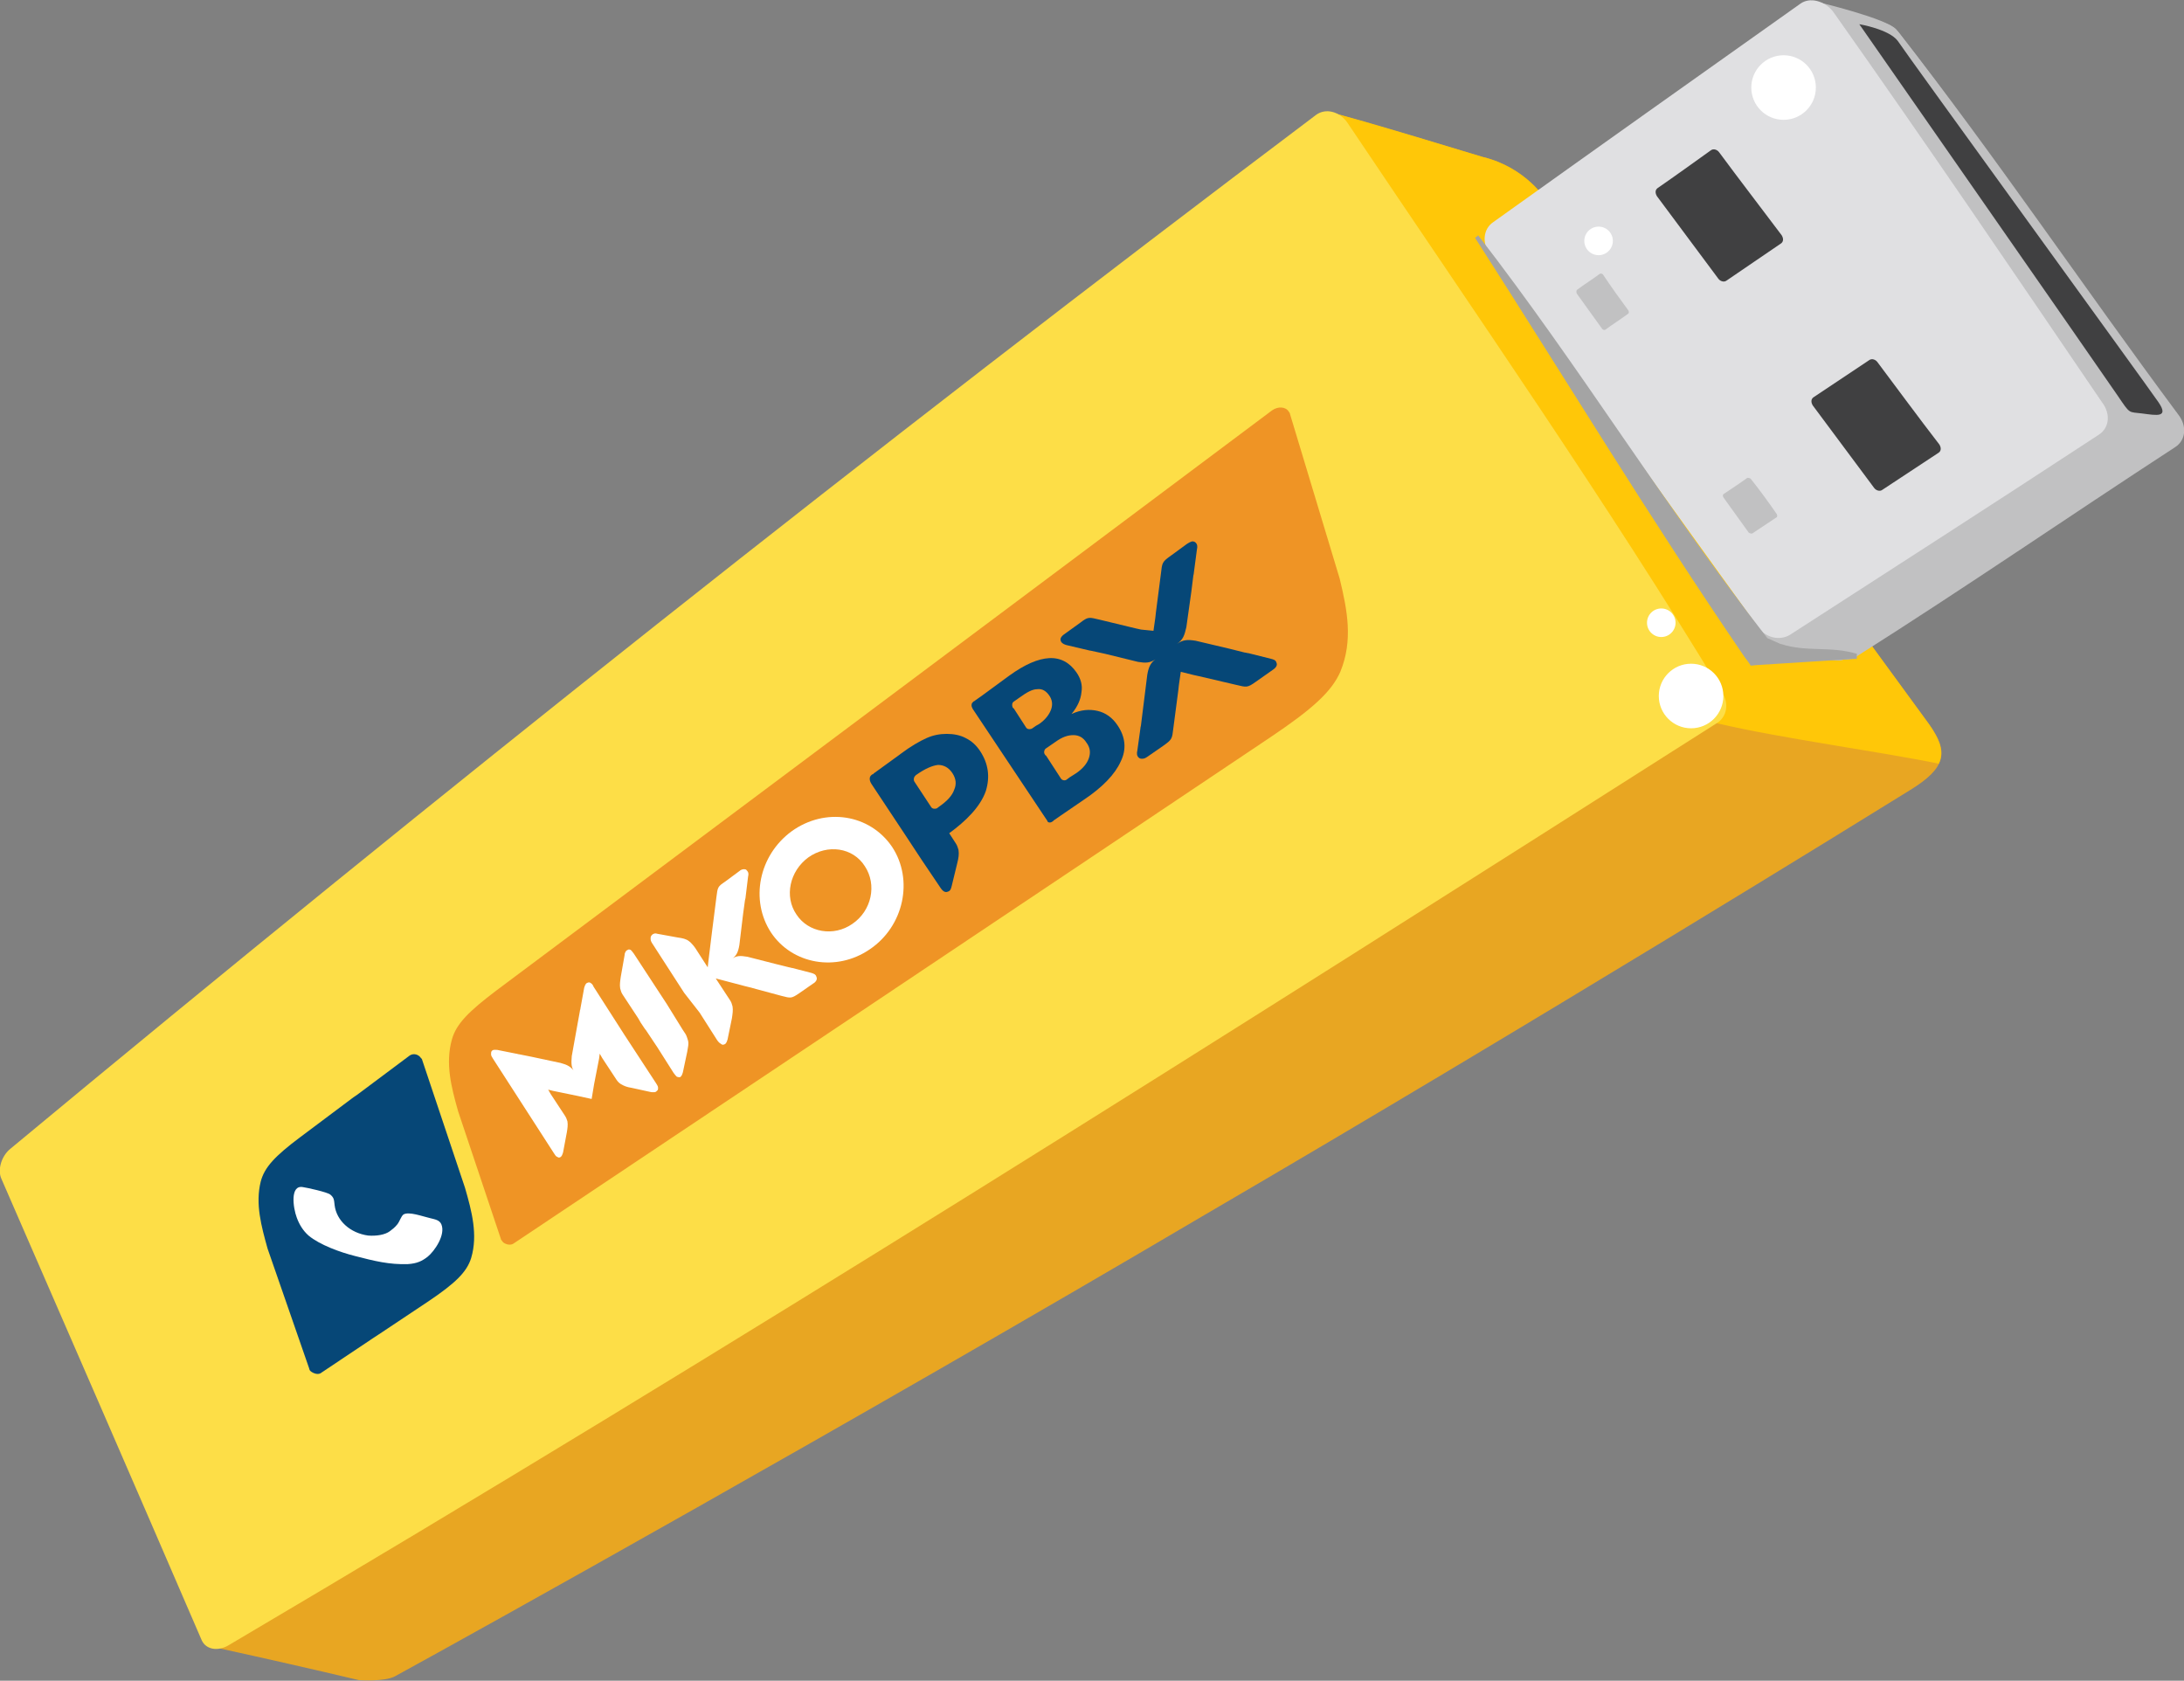
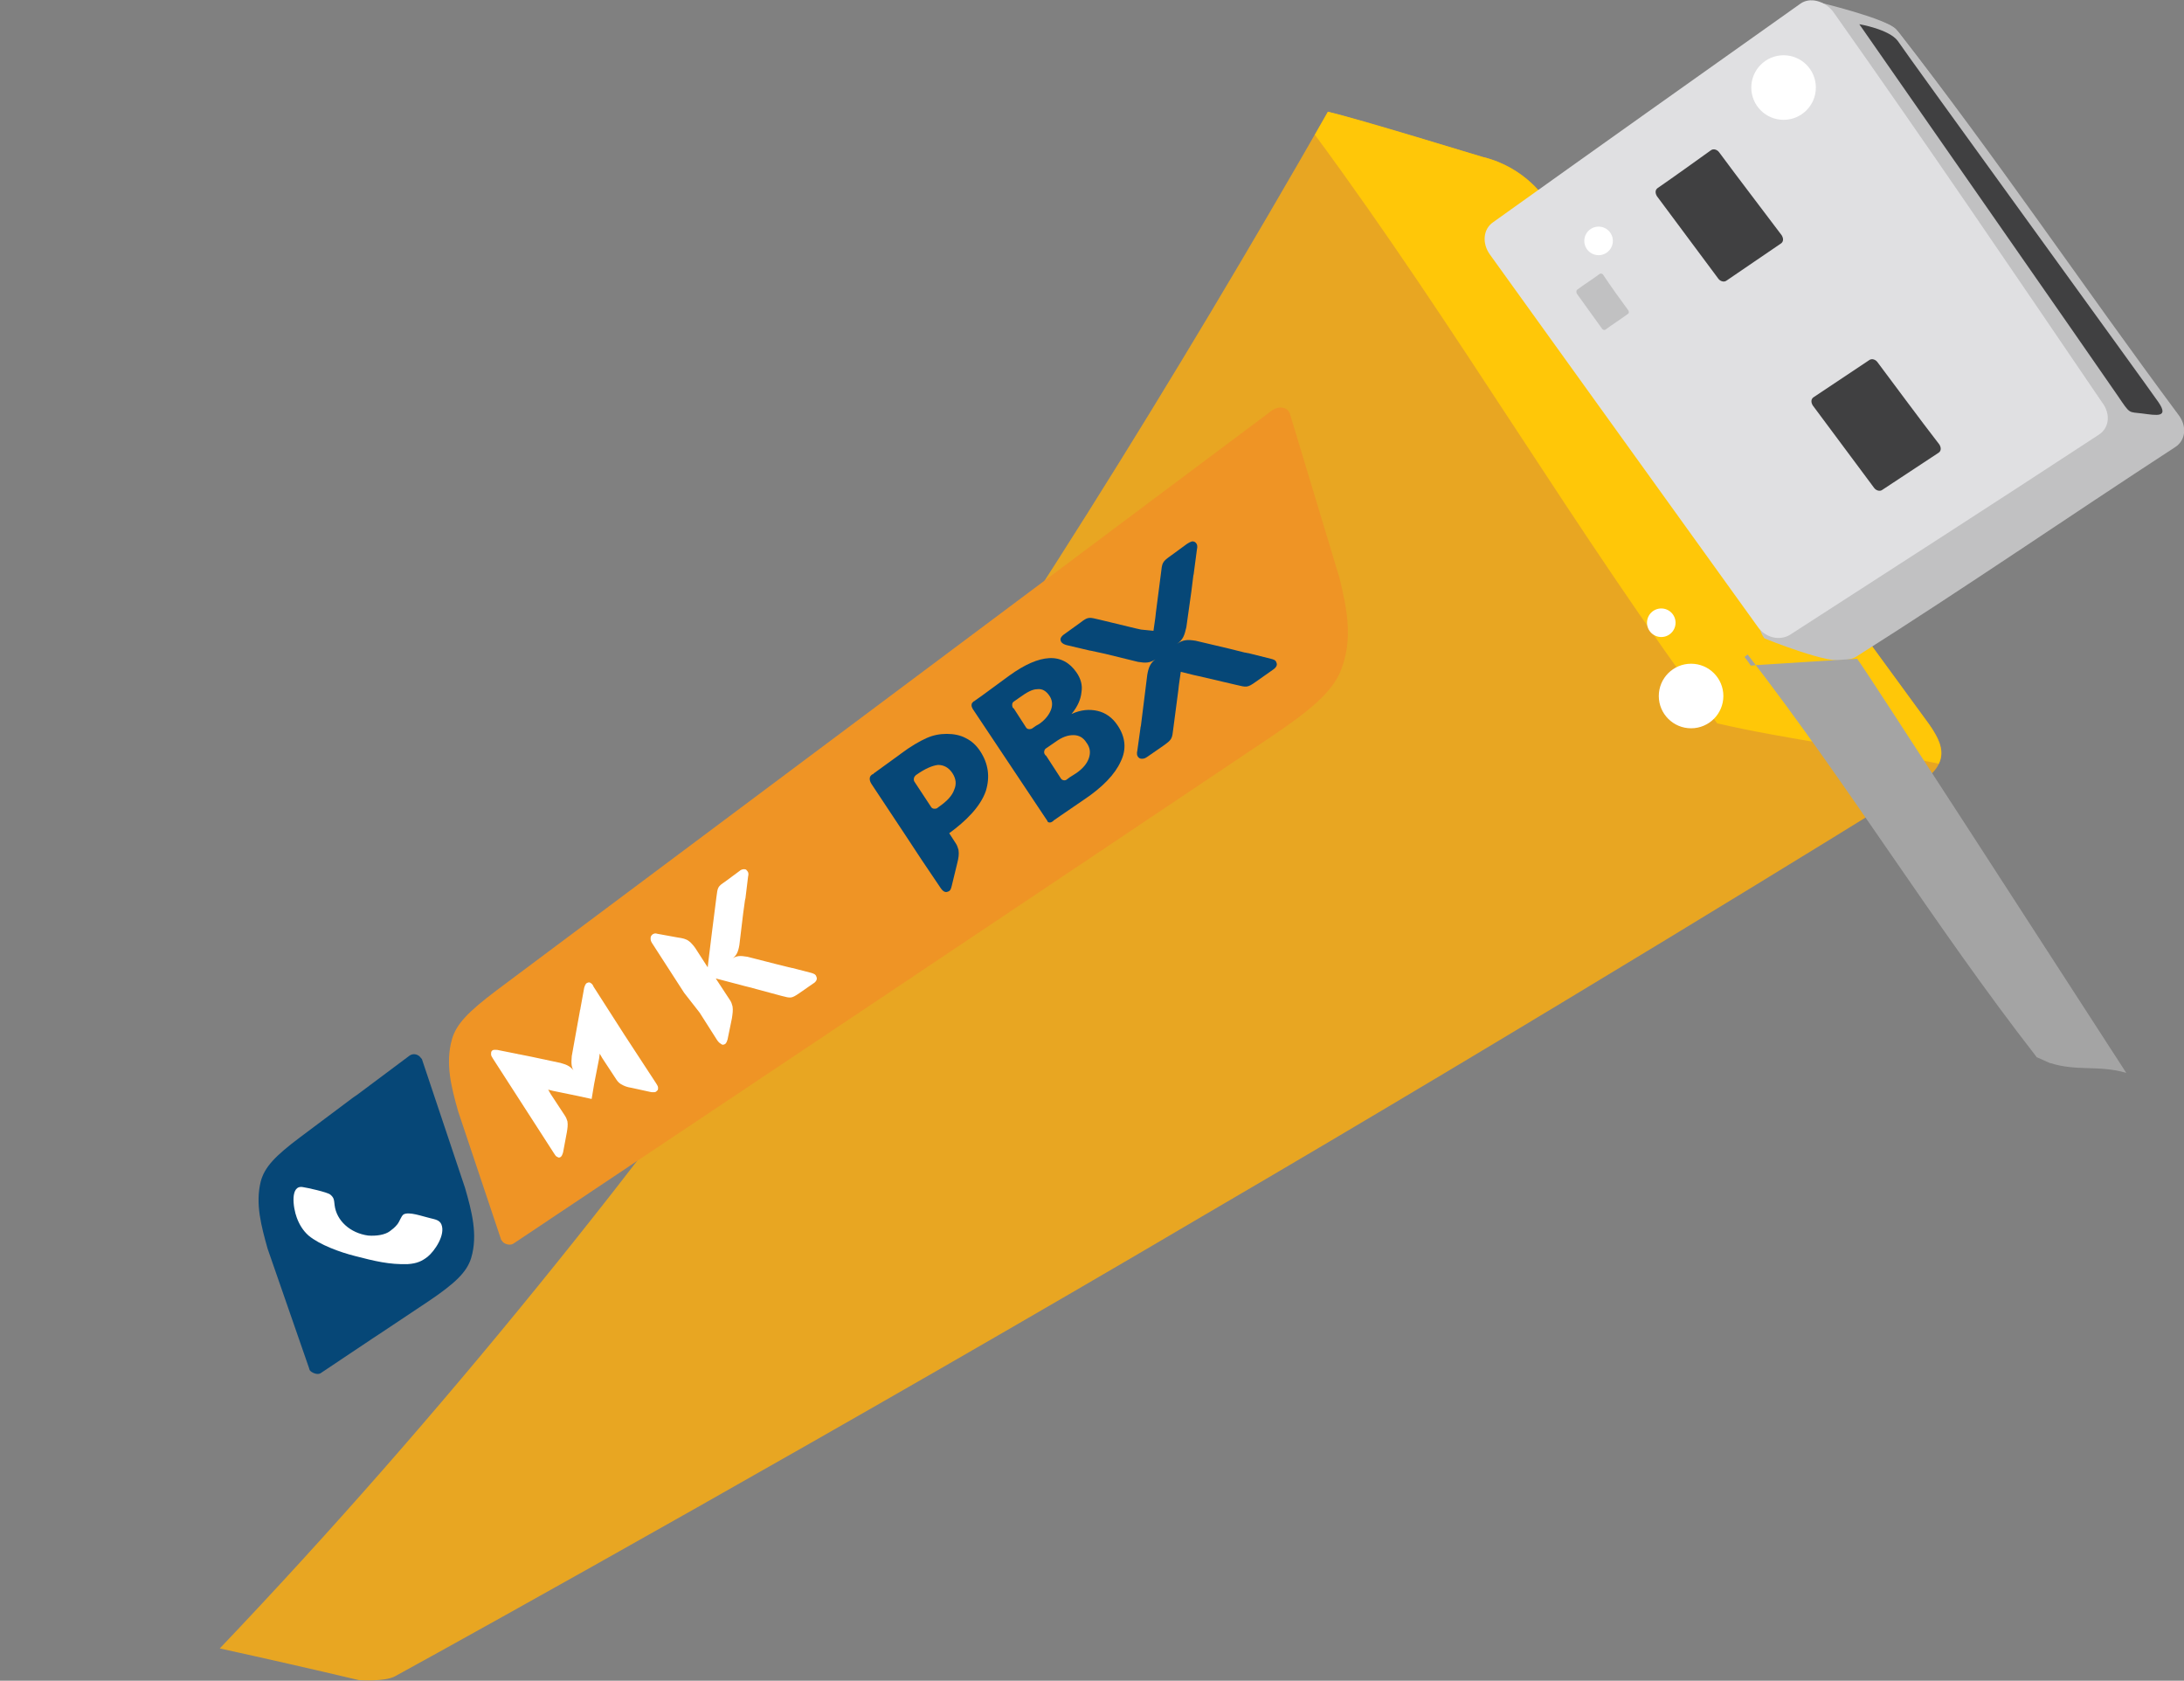
<svg xmlns="http://www.w3.org/2000/svg" version="1.1" id="Layer_1" x="0px" y="0px" viewBox="0 0 351.8 270.7" style="enable-background:new 0 0 351.8 270.7;" xml:space="preserve">
  <rect x="0" y="0" width="351.8" height="270.7" fill="#808080" stroke="none" />
  <style type="text/css">
	.st0{fill:#E8A622;}
	.st1{fill:#FFC708;}
	.st2{fill:#FDDE47;}
	.st3{fill-rule:evenodd;clip-rule:evenodd;fill:#C1C1C2;}
	.st4{fill-rule:evenodd;clip-rule:evenodd;fill:#E0E0E2;}
	.st5{fill-rule:evenodd;clip-rule:evenodd;fill:#404041;}
	.st6{fill:#A4A4A4;}
	.st7{fill:#404041;}
	.st8{fill:#FFFFFF;}
	.st9{fill-rule:evenodd;clip-rule:evenodd;fill:#064777;}
	.st10{fill-rule:evenodd;clip-rule:evenodd;fill:#FFFFFF;}
	.st11{fill:#EF9425;}
	.st12{fill:#064777;}
</style>
  <g>
    <g>
      <g>
        <path class="st0" d="M213.9,18c4.9,1.2,24.9,7.3,25,7.3c7,1.7,10.2,7,10.2,7c20.5,28.1,41,56.2,61.6,84.3     c3.3,4.5,2.8,7.1-3.1,10.7c-6.6,4.1-60.3,37.3-113.6,68.4C137,229.3,76.6,262.9,63.6,270c-1.7,0.9-5.8,0.6-5.8,0.6     c-7.6-1.8-15.1-3.5-22.4-5.1C107.1,190.2,164.5,104.4,213.9,18z" />
        <path class="st1" d="M213.9,18c-0.7,1.2-1.4,2.5-2.1,3.7c23.1,31.3,41.6,63.5,64.8,94.8c10.2,2.4,25.9,4.5,35.7,6.5     c0.9-1.9,0.2-3.8-1.6-6.4c-20.5-28.1-41-56.2-61.6-84.3c0,0-3.2-5.3-10.2-7C238.8,25.3,218.8,19.1,213.9,18z" />
-         <path class="st2" d="M277.3,111.4c1.3,1.8,0.9,4.1-0.8,5.1c-80.5,51.2-157.5,100-239.7,148.5c-1.7,1-3.6,0.7-4.3-0.8     C21.8,239.4,11,214.6,0.2,189.8c-0.6-1.4,0-3.6,1.5-4.8C70.6,127.8,140.7,72.2,212,18.5c1.5-1.1,3.7-0.6,5,1.2     C237.6,50.4,259.1,81.3,277.3,111.4z" />
        <path class="st3" d="M350.9,66.8c1.4,1.8,1.2,4.1-0.5,5.2c-17.8,11.6-33.3,22.3-51.3,33.7c-1.7,1.1-4.1,0.5-5.4-1.3     c-14.5-20-29-40-43.5-60c-1.3-1.8-1.1-4.1,0.5-5.2c16.6-11.8,33.2-23.5,49.9-35.1c1.6-1.1,4-0.5,5.4,1.3     C321.6,25.4,335.3,45.8,350.9,66.8z" />
        <path class="st3" d="M350.4,66.3c1.4,1.8,1.2,4.1-0.5,5.2c-18.4,12-34.4,22.9-52.9,34.7c-1.7,1.1-12.9-3.4-12.8-3.4     c-1.3-1.8-1-4.1,0.7-5.2c3.7-32.1,6.6-64.8,7.8-97.3c0,0,11.4,2.7,12.8,4.5C321.2,24.9,334.5,45.8,350.4,66.3z" />
        <path class="st4" d="M338.6,64.8c1.4,1.8,1.2,4.1-0.5,5.2c-17.7,11.6-31.9,20.7-49.7,32.2c-1.7,1.1-4.1,0.5-5.3-1.3     c-14.4-20-28.7-39.9-43.1-59.9c-1.3-1.8-1.1-4.1,0.5-5.2c16.5-11.8,33-23.5,49.5-35.2c1.5-1.1,3.9-0.5,5.3,1.3     C310.9,24,323.5,42.6,338.6,64.8z" />
        <path class="st5" d="M287,37.9c0.3,0.5,0.3,1-0.1,1.3c-2.9,2-5.9,4-8.8,6c-0.4,0.3-1,0.1-1.3-0.3c-3.3-4.4-6.6-8.9-9.9-13.3     c-0.3-0.5-0.3-1,0.1-1.3c2.9-2,5.8-4.1,8.6-6.1c0.4-0.3,1-0.1,1.3,0.3C280.3,29.1,283.7,33.5,287,37.9z" />
        <path class="st5" d="M312.4,71.6c0.3,0.5,0.3,1-0.1,1.3c-3,2-6.1,4-9.1,6c-0.4,0.3-1,0.1-1.3-0.3c-3.3-4.4-6.6-8.9-9.9-13.3     c-0.3-0.5-0.3-1,0.1-1.3c3-2,6-4,9-6c0.4-0.3,1-0.1,1.3,0.3C305.7,62.7,309,67.2,312.4,71.6z" />
-         <path class="st3" d="M286.2,82.8c0.1,0.2,0.1,0.4,0,0.5c-1.3,0.9-2.6,1.7-3.9,2.6c-0.2,0.1-0.4,0-0.6-0.1     c-1.4-1.9-2.7-3.8-4.1-5.7c-0.1-0.2-0.1-0.4,0-0.5c1.3-0.9,2.6-1.7,3.8-2.6c0.2-0.1,0.4,0,0.6,0.1     C283.5,79,284.9,80.9,286.2,82.8z" />
        <path class="st3" d="M262.3,50c0.1,0.2,0.1,0.4,0,0.5c-1.2,0.9-2.5,1.7-3.7,2.6c-0.2,0.1-0.4,0-0.5-0.1c-1.4-1.9-2.7-3.8-4.1-5.7     c-0.1-0.2-0.1-0.4,0-0.6c1.2-0.9,2.5-1.7,3.7-2.6c0.2-0.1,0.4,0,0.5,0.1C259.6,46.3,260.9,48.1,262.3,50z" />
        <g>
-           <path class="st6" d="M299.1,106.1c-4.4,0.3-11.4,0.7-15.8,1c-0.4,0-0.9,0.1-1.3,0.1c-0.3-0.5-0.7-1-1-1.4      c-15.3-22.4-28.9-44.9-43.4-67.5c0.2-0.1,0.3-0.2,0.5-0.4c16.7,21.6,29.8,43.3,46.6,64.9c-0.8-0.4,2.9,1.3,2.1,0.9      c4.3,1.4,7.9,0.3,12.3,1.6C299.1,105.7,299.1,105.9,299.1,106.1z" />
+           <path class="st6" d="M299.1,106.1c-4.4,0.3-11.4,0.7-15.8,1c-0.4,0-0.9,0.1-1.3,0.1c-0.3-0.5-0.7-1-1-1.4      c0.2-0.1,0.3-0.2,0.5-0.4c16.7,21.6,29.8,43.3,46.6,64.9c-0.8-0.4,2.9,1.3,2.1,0.9      c4.3,1.4,7.9,0.3,12.3,1.6C299.1,105.7,299.1,105.9,299.1,106.1z" />
        </g>
      </g>
      <path class="st7" d="M299.5,3.9c0,0,39.5,56.7,41.6,59.8c2.1,3.1,1.7,2.6,4,2.9c2.3,0.3,4.3,0.7,2.6-1.8    c-1.7-2.5-40.7-56.2-42-58.2C304.3,4.7,299.5,3.9,299.5,3.9z" />
    </g>
    <circle class="st8" cx="272.4" cy="112.1" r="5.2" />
    <circle class="st8" cx="267.6" cy="100.3" r="2.3" />
    <circle class="st8" cx="287.3" cy="14.1" r="5.2" />
    <circle class="st8" cx="257.5" cy="38.8" r="2.3" />
  </g>
  <g>
    <path class="st9" d="M69,209.6c4.3-2.9,6.2-4.7,6.9-7c1.1-3.7,0.1-7.5-1-11.3l-6.9-20.6l0,0l0,0c0-0.1-0.1-0.2-0.2-0.3   c-0.4-0.6-1.2-0.8-1.8-0.4c-19.5,14.6,1.9-1.5-17.7,13.2c-4,3-5.7,4.8-6.3,7.1c-0.9,3.6,0.1,7.2,1.1,10.8l6.7,19.3   c0,0,0,0.1,0.1,0.3c0.2,0.3,1.1,0.8,1.7,0.5C70.9,208.3,49.8,222.4,69,209.6z" />
    <path class="st10" d="M59.3,199c-2.9-0.4-5.1-2.4-5.4-4.9c-0.1-0.9-0.1-1.2-0.7-1.7c-0.5-0.4-3.7-1.1-4.4-1.2   c-2.1-0.4-1.6,3.3-1,4.9c0.4,1.1,1,2.1,1.9,2.9c1.8,1.5,5.1,2.7,7.5,3.3c3.1,0.8,5.5,1.4,8.5,1.3c1.5-0.1,2.3-0.5,3.2-1.2   c1.1-0.9,2.9-3.5,2.2-5.2c-0.3-0.7-1-0.8-1.8-1c-1.3-0.3-3.4-1.1-4.3-0.6c-0.4,0.3-0.6,1.1-1,1.6c-0.4,0.5-0.8,0.8-1.2,1.1   C62,198.9,60.6,199.1,59.3,199z" />
    <path class="st11" d="M204.7,118.7c6.7-4.5,9.8-7.3,11.2-10.5c2.1-5.1,1.1-10-0.1-15l-8-26.5l0,0l0,0c0-0.1-0.1-0.3-0.2-0.4   c-0.5-0.8-1.7-0.9-2.7-0.2c-30.7,23-102.7,76.8-124.9,93.4c-4.5,3.4-6.5,5.4-7.2,7.9c-1.1,3.9-0.1,7.7,1,11.6l6.9,20.6l0,0   c0,0.1-0.1-0.1,0.2,0.3c0.2,0.4,1.2,0.8,1.8,0.4C104.6,185.7,174.9,138.7,204.7,118.7z" />
    <path class="st8" d="M110.2,159.9l-5.1-7.9c-0.2-0.3-0.3-0.5-0.3-0.8c0-0.2,0-0.4,0.2-0.6c0.3-0.3,0.6-0.3,0.9-0.2l3.3,0.6   c0.7,0.1,1.3,0.2,1.8,0.6c0.3,0.2,0.5,0.5,0.7,0.7l0.3,0.4l0,0l2,3.1l0.1-0.9l0.5-4.1l0.1-0.8l0.7-5.5c0.2-1.6,0.2-1.7,1.4-2.5   l2.3-1.7c0.2-0.2,0.5-0.3,0.7-0.3c0.2,0,0.4,0,0.5,0.2c0.3,0.3,0.3,0.6,0.2,1l-0.4,3.3c0,0.2-0.1,0.4-0.1,0.5l-0.3,2.2l-0.6,5   c-0.2,1.2-0.5,1.8-1.3,2.3c0.8-0.6,1.4-0.6,2.6-0.4l4.7,1.2l2,0.5c0.2,0,0.3,0.1,0.5,0.1l3.1,0.8c0.3,0.1,0.7,0.2,0.8,0.6   c0.1,0.2,0.1,0.4,0,0.6c-0.1,0.2-0.3,0.4-0.5,0.5l-2.3,1.6c-1.2,0.8-1.3,0.8-2.8,0.4l-5.2-1.4l-0.8-0.2l-3.8-1l-0.8-0.2l2.3,3.5   c0.2,0.3,0.3,0.6,0.4,1c0.1,0.6,0,1.2-0.1,1.9l-0.7,3.4c-0.1,0.3-0.2,0.7-0.5,0.8c-0.2,0.1-0.4,0.1-0.6-0.1   c-0.2-0.1-0.4-0.3-0.6-0.6l-2.8-4.4l0,0L110.2,159.9z" />
    <path class="st8" d="M92.1,170.1l0.9-5l0.4-2.2c0-0.2,0.1-0.3,0.1-0.5l0.6-3.3c0.1-0.3,0.2-0.7,0.5-0.8c0.2-0.1,0.4-0.1,0.5,0   c0.2,0.1,0.4,0.3,0.5,0.6l5,7.8l5.1,7.8c0.2,0.3,0.3,0.5,0.3,0.7c0,0.2,0,0.4-0.2,0.5c-0.2,0.3-0.6,0.2-0.9,0.2l-3.2-0.7   c-0.7-0.1-1.2-0.3-1.7-0.6c-0.3-0.2-0.5-0.4-0.7-0.7l-2.3-3.5l-0.4-0.7l-0.1,0.8l-0.8,4.1l-0.4,2.4l-2.3-0.5l-3.9-0.8l-0.8-0.2   l0.4,0.7l2.3,3.5c0.2,0.3,0.3,0.6,0.4,0.9c0.1,0.6,0,1.2-0.1,1.8l-0.6,3.2c-0.1,0.3-0.2,0.7-0.5,0.8c-0.2,0.1-0.3,0-0.5-0.1   c-0.2-0.1-0.3-0.3-0.5-0.6l-4.9-7.6l-4.9-7.6c-0.2-0.3-0.3-0.5-0.3-0.7c0-0.2,0-0.4,0.1-0.5c0.2-0.3,0.6-0.2,0.9-0.2l3,0.6   c0.2,0,0.3,0.1,0.5,0.1l2,0.4l4.7,1c1.1,0.3,1.7,0.6,2.3,1.5C92,172,92,171.3,92.1,170.1z" />
-     <path class="st10" d="M130.2,138.1c-3,2.2-3.9,6.3-1.9,9.2c1.9,2.9,6,3.6,9,1.5c3.1-2.1,4-6.3,2-9.3   C137.4,136.5,133.3,135.9,130.2,138.1z M127.5,133.9L127.5,133.9c5.4-3.9,12.6-2.8,16.2,2.5c3.5,5.3,1.9,12.8-3.6,16.5   c-5.4,3.7-12.5,2.4-15.9-2.7C120.8,145,122.2,137.8,127.5,133.9z" />
    <path class="st12" d="M147.3,125.9l2.7,4.1l0,0l0,0l0,0l0,0c0.2,0.3,0.6,0.3,0.9,0.2l0.4-0.3c1.3-0.9,2.1-1.8,2.4-2.7   c0.4-0.9,0.3-1.8-0.3-2.7c-0.6-0.9-1.4-1.3-2.3-1.3c-0.9,0.1-2.1,0.6-3.5,1.6l0,0c0,0-0.1,0-0.1,0.1   C147.2,125.1,147.1,125.6,147.3,125.9z M145.9,134.6l-5.5-8.3c-0.2-0.3-0.3-0.6-0.3-0.8c0-0.2,0-0.4,0.2-0.6   c0.1-0.1,0.2-0.2,0.3-0.2c0,0,0.1,0,0.1-0.1l4-2.9l0,0l0.4-0.3c1.6-1.2,3-2,4.1-2.5c1.1-0.5,2.2-0.7,3.3-0.7c1.1,0,2.2,0.2,3.1,0.7   c1,0.5,1.7,1.2,2.3,2.1c1.3,2,1.6,4.1,0.9,6.4c-0.9,2.6-3.3,4.9-5.9,6.8l1.1,1.7c0.2,0.3,0.3,0.7,0.4,1c0.1,0.7,0,1.3-0.2,2.1   l-0.9,3.7c-0.1,0.4-0.2,0.8-0.6,0.9c-0.2,0.1-0.4,0.1-0.6,0c-0.2-0.1-0.4-0.3-0.6-0.6l-3.1-4.6l0,0L145.9,134.6z" />
    <path class="st9" d="M172.3,125.2l1.1-0.7c1-0.7,1.7-1.5,2-2.4c0.3-0.9,0.2-1.7-0.4-2.5c-0.5-0.8-1.2-1.2-2.1-1.2   c-0.9,0-1.8,0.3-2.9,1.1l-1.6,1.1c-0.2,0.2-0.3,0.6-0.1,0.9c0.1,0.1,0.1,0.2,0.2,0.2l2.4,3.7c0.2,0.3,0.7,0.4,1,0.1   C172,125.4,172.2,125.3,172.3,125.2L172.3,125.2z M163.3,113c-0.3,0.2-0.3,0.6-0.2,0.9c0.1,0.1,0.1,0.2,0.2,0.2l2,3.1   c0.2,0.3,0.7,0.3,1,0.1c0.4-0.3,0.7-0.5,1.1-0.7c1-0.7,1.6-1.5,1.9-2.3c0.3-0.8,0.2-1.6-0.3-2.3c-0.5-0.7-1.1-1.1-1.9-1   c-0.8,0-1.7,0.5-2.8,1.3L163.3,113z M168.5,131.9l-11.8-17.7c-0.1-0.2-0.2-0.4-0.2-0.5c0-0.3,0-0.4,0.2-0.6   c0.1-0.1,0.2-0.2,0.3-0.2c0,0,0.1-0.1,0.1-0.1l1-0.7l0,0l4.5-3.3c2.5-1.8,4.6-2.7,6.4-2.8c1.8-0.1,3.3,0.7,4.4,2.3   c0.7,1,1,2.1,0.8,3.2c-0.1,1.1-0.6,2.3-1.6,3.5c1.5-0.7,2.9-0.8,4.2-0.5c1.3,0.3,2.4,1.1,3.2,2.3c1.3,1.9,1.5,3.9,0.5,5.9   c-0.9,2-2.9,4.1-5.9,6.1l-3.8,2.6l0,0l-1,0.7c0,0-0.1,0-0.1,0.1c-0.1,0.1-0.2,0.1-0.3,0.2c-0.2,0.1-0.4,0.1-0.6,0   C168.7,132.2,168.6,132,168.5,131.9z" />
    <path class="st12" d="M185.8,101.6l0.3-2.1l0.1-0.9l0.8-6.2c0.2-1.8,0.2-1.9,1.6-2.9l2.6-1.9c0.3-0.2,0.5-0.3,0.8-0.4   c0.2,0,0.4,0,0.6,0.2c0.3,0.3,0.3,0.7,0.2,1.1l-0.5,3.8c0,0.2-0.1,0.4-0.1,0.6l-0.3,2.4l-0.8,5.7c-0.3,1.3-0.5,2-1.5,2.7   c1-0.7,1.7-0.7,3-0.5l5.5,1.3l2.4,0.6c0.2,0,0.4,0.1,0.6,0.1l3.6,0.9c0.4,0.1,0.8,0.2,0.9,0.6c0.1,0.2,0.1,0.4,0,0.6   c-0.1,0.2-0.3,0.4-0.6,0.6l-2.7,1.9c-1.4,1-1.5,0.9-3.2,0.5l-6-1.4l-0.9-0.2l-2-0.5l-0.3,2.1l-0.1,0.9l-0.8,6.1   c-0.2,1.7-0.2,1.8-1.6,2.8l-2.6,1.8c-0.3,0.2-0.5,0.3-0.8,0.3c-0.2,0-0.4,0-0.6-0.2c-0.3-0.3-0.3-0.7-0.2-1.1l0.5-3.6   c0-0.2,0.1-0.4,0.1-0.6l0.3-2.4l0.7-5.6c0.2-1.2,0.5-1.9,1.3-2.5l0,0c-0.9,0.6-1.6,0.6-2.8,0.4l-5.3-1.3l-2.3-0.5   c-0.2,0-0.4-0.1-0.5-0.1l-3.4-0.8c-0.3-0.1-0.7-0.2-0.9-0.6c-0.1-0.2-0.1-0.4,0-0.6c0.1-0.2,0.3-0.4,0.6-0.6l2.5-1.8   c1.3-1,1.4-0.9,3.1-0.5l5.8,1.4l0.9,0.2L185.8,101.6z" />
-     <path class="st8" d="M107.4,161.7l-5.3-8.1c-0.2-0.3-0.4-0.5-0.5-0.6c-0.2-0.1-0.4-0.1-0.5,0c-0.3,0.1-0.5,0.5-0.5,0.9l-0.6,3.4   c-0.1,0.7-0.2,1.3-0.1,1.9c0.1,0.4,0.2,0.7,0.4,1l2.5,3.8l0.4,0.7l0.6,0.9l0.2,0.3c0-0.1-0.1-0.1-0.1-0.2l2,3l0,0l2.6,4.1   c0.2,0.3,0.4,0.5,0.5,0.6c0.2,0.1,0.4,0.1,0.5,0.1c0.3-0.1,0.4-0.5,0.5-0.8l0.7-3.3c0.1-0.7,0.3-1.3,0.1-1.9   c-0.1-0.3-0.2-0.7-0.4-1l-0.4-0.6l0,0L107.4,161.7z" />
  </g>
</svg>